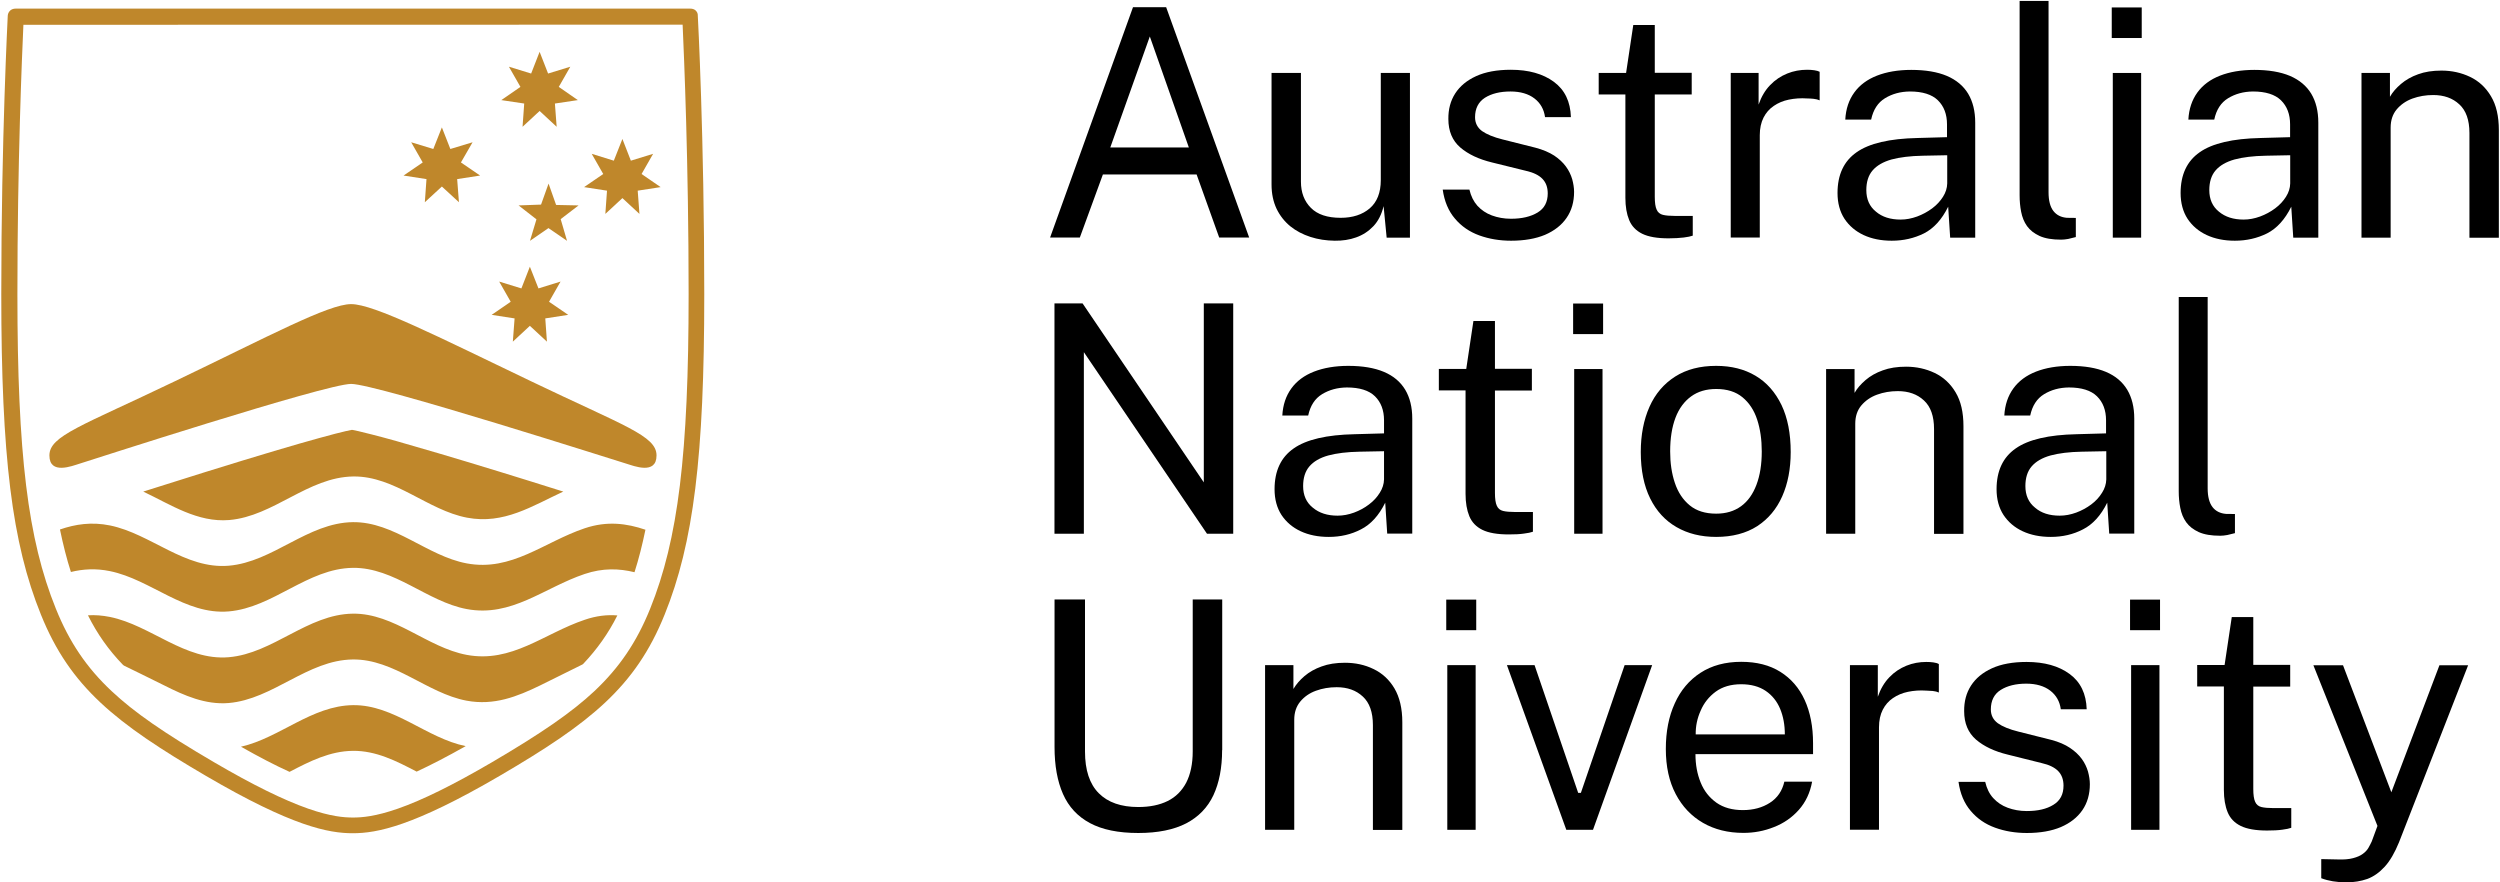
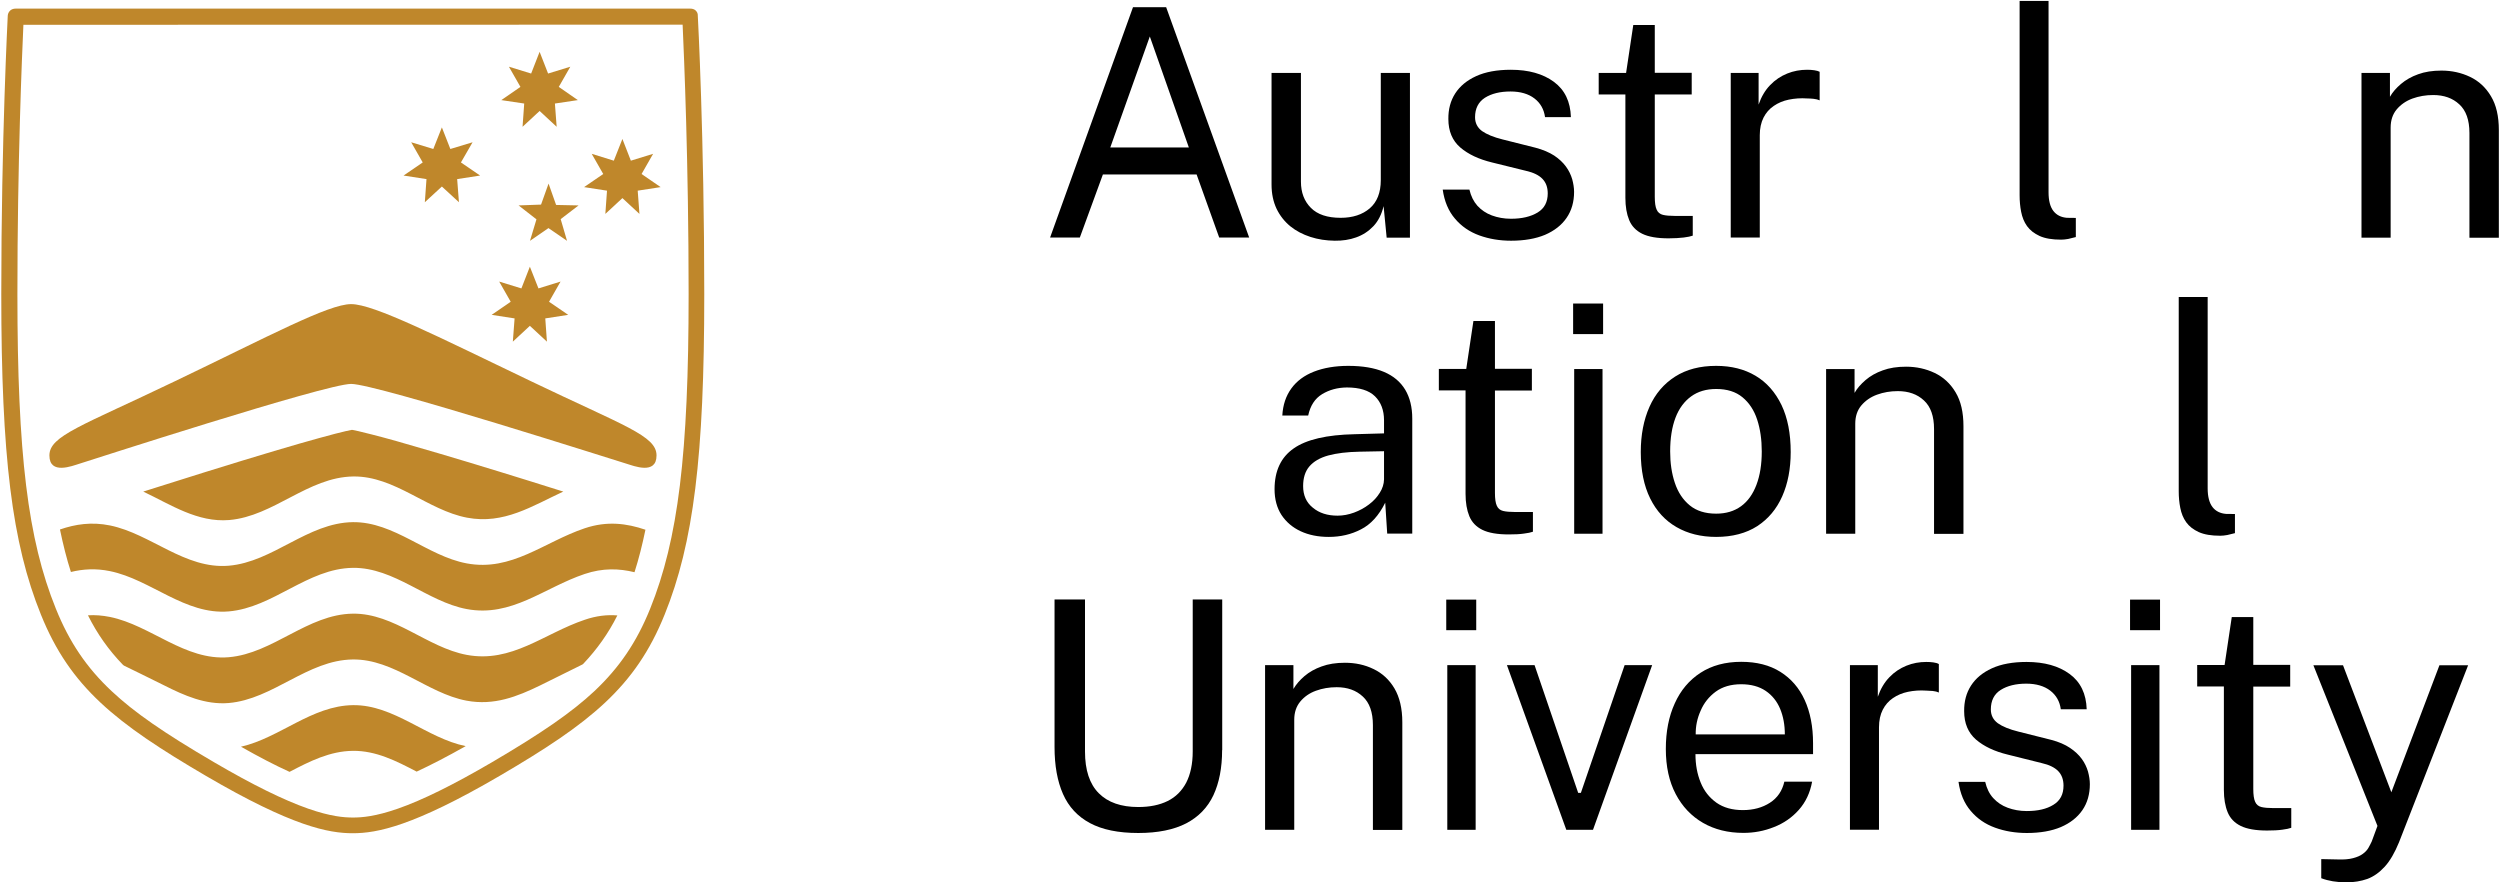
<svg xmlns="http://www.w3.org/2000/svg" width="136" height="48" viewBox="0 0 136 48" fill="none">
  <g clip-path="url(#clip0_2851_64)">
    <path d="M57.125 12.921L61.635 0.392H63.439L67.955 12.921H66.324L65.096 9.492H59.997L58.743 12.921H57.125ZM60.4 8.021H64.673L62.55 1.984L60.4 8.021Z" fill="black" />
    <path d="M72.607 13.095C72.14 13.088 71.705 13.024 71.289 12.889C70.874 12.754 70.515 12.568 70.195 12.311C69.882 12.054 69.632 11.74 69.447 11.361C69.268 10.982 69.172 10.545 69.172 10.038V3.969H70.771V9.884C70.771 10.468 70.95 10.943 71.308 11.303C71.667 11.669 72.21 11.849 72.933 11.849C73.586 11.849 74.117 11.675 74.513 11.335C74.91 10.995 75.115 10.481 75.115 9.8V3.969H76.701V12.928H75.434L75.268 11.213C75.159 11.663 74.974 12.029 74.712 12.305C74.449 12.581 74.136 12.787 73.771 12.915C73.419 13.043 73.023 13.101 72.607 13.095Z" fill="black" />
    <path d="M82.201 13.095C81.581 13.095 81.005 12.998 80.474 12.806C79.943 12.613 79.501 12.311 79.15 11.894C78.798 11.483 78.574 10.956 78.484 10.314H79.936C80.02 10.667 80.16 10.956 80.371 11.194C80.583 11.425 80.845 11.605 81.158 11.72C81.472 11.836 81.817 11.9 82.195 11.9C82.796 11.9 83.276 11.785 83.647 11.56C84.018 11.335 84.197 10.988 84.197 10.52C84.197 10.192 84.101 9.929 83.909 9.73C83.717 9.53 83.416 9.383 83.013 9.293L81.165 8.837C80.448 8.663 79.873 8.394 79.438 8.021C79.009 7.649 78.791 7.135 78.791 6.473C78.785 5.947 78.907 5.484 79.162 5.086C79.418 4.688 79.796 4.373 80.301 4.142C80.806 3.911 81.44 3.795 82.188 3.795C83.154 3.795 83.935 4.014 84.529 4.45C85.124 4.887 85.431 5.529 85.457 6.371H84.05C83.992 5.947 83.8 5.606 83.474 5.356C83.148 5.106 82.713 4.977 82.169 4.977C81.6 4.977 81.139 5.093 80.781 5.317C80.423 5.549 80.243 5.902 80.243 6.377C80.243 6.692 80.371 6.942 80.621 7.129C80.877 7.308 81.248 7.463 81.74 7.585L83.525 8.034C83.941 8.143 84.28 8.291 84.549 8.464C84.817 8.644 85.028 8.843 85.188 9.062C85.348 9.28 85.457 9.511 85.528 9.749C85.591 9.986 85.63 10.218 85.63 10.436C85.63 10.982 85.496 11.457 85.22 11.855C84.945 12.254 84.555 12.555 84.05 12.774C83.544 12.986 82.924 13.095 82.201 13.095Z" fill="black" />
    <path d="M92.029 5.138H90.02V10.706C90.02 11.02 90.052 11.258 90.123 11.406C90.186 11.553 90.302 11.65 90.462 11.688C90.621 11.727 90.839 11.746 91.114 11.746H92.086V12.819C91.978 12.857 91.811 12.896 91.594 12.921C91.37 12.947 91.095 12.966 90.769 12.966C90.154 12.966 89.675 12.883 89.336 12.716C88.997 12.549 88.76 12.298 88.626 11.971C88.491 11.643 88.421 11.239 88.421 10.757V5.138H86.969V3.969H88.459L88.85 1.361H90.02V3.962H92.029V5.138Z" fill="black" />
    <path d="M94.152 12.921V3.969H95.668V5.69C95.816 5.26 96.027 4.906 96.295 4.63C96.564 4.348 96.877 4.142 97.223 4.001C97.568 3.86 97.933 3.795 98.304 3.795C98.438 3.795 98.566 3.802 98.694 3.821C98.822 3.84 98.918 3.866 98.989 3.905V5.459C98.905 5.42 98.79 5.388 98.656 5.375C98.522 5.362 98.406 5.356 98.317 5.356C97.959 5.33 97.626 5.356 97.312 5.42C96.999 5.484 96.73 5.6 96.494 5.761C96.257 5.921 96.071 6.133 95.937 6.396C95.803 6.66 95.732 6.981 95.732 7.353V12.921H94.152Z" fill="black" />
-     <path d="M102.91 13.095C102.334 13.095 101.822 12.992 101.381 12.787C100.94 12.581 100.594 12.286 100.338 11.9C100.089 11.515 99.961 11.046 99.961 10.5C99.961 9.505 100.306 8.766 100.997 8.284C101.688 7.796 102.795 7.54 104.317 7.507L105.917 7.462V6.762C105.917 6.217 105.75 5.78 105.424 5.459C105.098 5.138 104.586 4.977 103.895 4.977C103.383 4.983 102.936 5.105 102.545 5.343C102.155 5.581 101.906 5.966 101.79 6.506H100.383C100.415 5.921 100.581 5.433 100.876 5.028C101.17 4.624 101.579 4.322 102.104 4.116C102.628 3.911 103.255 3.802 103.972 3.802C104.746 3.802 105.392 3.911 105.91 4.129C106.422 4.348 106.812 4.675 107.068 5.099C107.324 5.529 107.452 6.05 107.452 6.673V12.928H106.089L105.981 11.245C105.635 11.945 105.194 12.427 104.663 12.697C104.132 12.96 103.55 13.095 102.91 13.095ZM103.396 11.945C103.697 11.945 103.991 11.887 104.292 11.778C104.586 11.669 104.861 11.521 105.111 11.335C105.36 11.149 105.552 10.937 105.699 10.706C105.846 10.475 105.923 10.23 105.929 9.98V8.445L104.599 8.471C103.921 8.484 103.351 8.554 102.897 8.676C102.443 8.805 102.098 9.004 101.867 9.274C101.637 9.543 101.528 9.903 101.528 10.34C101.528 10.841 101.701 11.232 102.053 11.515C102.392 11.804 102.84 11.945 103.396 11.945Z" fill="black" />
    <path d="M112.125 13.037C111.639 13.037 111.255 12.973 110.955 12.838C110.66 12.703 110.43 12.523 110.27 12.299C110.11 12.074 110.008 11.817 109.95 11.521C109.893 11.232 109.867 10.931 109.867 10.616V0.051H111.441V10.462C111.441 10.911 111.53 11.252 111.703 11.476C111.876 11.701 112.125 11.823 112.439 11.849L112.925 11.855V12.896C112.791 12.934 112.656 12.966 112.509 12.999C112.368 13.024 112.24 13.037 112.125 13.037Z" fill="black" />
-     <path d="M116.51 0.405V2.068H114.879V0.405H116.51ZM116.478 3.969V12.928H114.936V3.969H116.478Z" fill="black" />
-     <path d="M121.574 13.095C120.998 13.095 120.487 12.992 120.045 12.787C119.604 12.581 119.258 12.286 119.002 11.9C118.753 11.515 118.625 11.046 118.625 10.5C118.625 9.505 118.97 8.766 119.661 8.284C120.352 7.796 121.459 7.54 122.981 7.507L124.581 7.462V6.762C124.581 6.217 124.414 5.78 124.088 5.459C123.762 5.138 123.25 4.977 122.559 4.977C122.047 4.983 121.6 5.105 121.209 5.343C120.819 5.581 120.57 5.966 120.455 6.506H119.047C119.079 5.921 119.246 5.433 119.54 5.028C119.834 4.624 120.243 4.322 120.768 4.116C121.293 3.911 121.919 3.802 122.636 3.802C123.41 3.802 124.056 3.911 124.574 4.129C125.086 4.348 125.476 4.675 125.732 5.099C125.988 5.529 126.116 6.05 126.116 6.673V12.928H124.753L124.645 11.245C124.299 11.945 123.858 12.427 123.327 12.697C122.796 12.96 122.214 13.095 121.574 13.095ZM122.054 11.945C122.354 11.945 122.649 11.887 122.949 11.778C123.244 11.669 123.519 11.521 123.768 11.335C124.018 11.149 124.21 10.937 124.357 10.706C124.504 10.475 124.581 10.23 124.587 9.98V8.445L123.256 8.471C122.578 8.484 122.009 8.554 121.555 8.676C121.101 8.805 120.755 9.004 120.525 9.274C120.295 9.543 120.186 9.903 120.186 10.34C120.186 10.841 120.359 11.232 120.71 11.515C121.056 11.804 121.504 11.945 122.054 11.945Z" fill="black" />
    <path d="M128.465 12.921V3.969H130.013V5.266C130.154 5.016 130.358 4.784 130.614 4.566C130.87 4.348 131.184 4.168 131.548 4.039C131.913 3.905 132.335 3.84 132.815 3.84C133.378 3.84 133.896 3.956 134.369 4.181C134.843 4.405 135.226 4.759 135.508 5.234C135.796 5.709 135.937 6.326 135.937 7.077V12.934H134.337V7.231C134.337 6.531 134.152 6.011 133.787 5.677C133.423 5.337 132.949 5.17 132.367 5.17C131.964 5.17 131.587 5.234 131.235 5.362C130.883 5.491 130.601 5.69 130.378 5.953C130.16 6.217 130.051 6.544 130.051 6.942V12.928H128.465V12.921Z" fill="black" />
-     <path d="M65.487 16.505H67.087V29.035H65.66L58.962 19.157V29.035H57.363V16.505H58.892L65.487 26.241V16.505Z" fill="black" />
    <path d="M72.285 29.208C71.709 29.208 71.198 29.106 70.756 28.9C70.315 28.695 69.969 28.399 69.713 28.014C69.464 27.629 69.336 27.16 69.336 26.614C69.336 25.618 69.681 24.88 70.372 24.398C71.063 23.91 72.17 23.653 73.692 23.621L75.291 23.576V22.863C75.291 22.317 75.125 21.881 74.799 21.559C74.473 21.238 73.961 21.078 73.27 21.078C72.758 21.084 72.311 21.206 71.92 21.444C71.53 21.682 71.281 22.067 71.165 22.606H69.758C69.79 22.022 69.956 21.534 70.251 21.129C70.545 20.725 70.954 20.423 71.479 20.217C72.004 20.012 72.63 19.903 73.347 19.903C74.121 19.903 74.767 20.012 75.285 20.23C75.803 20.448 76.187 20.776 76.443 21.2C76.699 21.63 76.827 22.15 76.827 22.773V29.029H75.464L75.356 27.346C75.01 28.046 74.569 28.528 74.038 28.797C73.507 29.074 72.925 29.208 72.285 29.208ZM72.765 28.052C73.065 28.052 73.36 27.995 73.66 27.886C73.955 27.776 74.23 27.629 74.473 27.442C74.722 27.256 74.914 27.044 75.061 26.806C75.208 26.575 75.285 26.331 75.291 26.081V24.546L73.961 24.572C73.283 24.584 72.713 24.655 72.259 24.777C71.799 24.905 71.46 25.105 71.229 25.374C70.999 25.644 70.89 26.004 70.89 26.441C70.89 26.941 71.063 27.333 71.415 27.616C71.767 27.911 72.215 28.052 72.765 28.052Z" fill="black" />
    <path d="M83.334 21.245H81.325V26.813C81.325 27.127 81.357 27.365 81.427 27.513C81.491 27.66 81.606 27.757 81.766 27.795C81.926 27.834 82.144 27.853 82.419 27.853H83.391V28.926C83.282 28.964 83.116 29.003 82.898 29.028C82.675 29.061 82.4 29.073 82.073 29.073C81.459 29.073 80.979 28.99 80.64 28.823C80.301 28.656 80.065 28.405 79.93 28.078C79.796 27.75 79.726 27.346 79.726 26.864V21.238H78.273V20.069H79.764L80.154 17.462H81.325V20.063H83.334V21.245Z" fill="black" />
    <path d="M87.209 16.512V18.175H85.578V16.512H87.209ZM87.177 20.076V29.035H85.636V20.076H87.177Z" fill="black" />
    <path d="M93.358 29.208C92.533 29.208 91.817 29.029 91.203 28.675C90.588 28.322 90.109 27.802 89.77 27.115C89.43 26.428 89.258 25.586 89.258 24.591C89.258 23.653 89.418 22.838 89.731 22.131C90.045 21.425 90.512 20.879 91.126 20.487C91.74 20.095 92.482 19.903 93.358 19.903C94.183 19.903 94.894 20.082 95.501 20.442C96.109 20.802 96.576 21.335 96.915 22.035C97.248 22.735 97.414 23.582 97.414 24.591C97.414 25.503 97.26 26.306 96.953 26.999C96.646 27.693 96.192 28.232 95.591 28.624C94.99 29.009 94.241 29.208 93.358 29.208ZM93.358 27.943C93.896 27.943 94.343 27.808 94.714 27.539C95.085 27.269 95.361 26.877 95.552 26.37C95.744 25.862 95.84 25.259 95.84 24.559C95.84 23.916 95.757 23.338 95.591 22.831C95.424 22.317 95.156 21.913 94.791 21.611C94.427 21.309 93.947 21.161 93.365 21.161C92.821 21.161 92.367 21.296 91.996 21.566C91.625 21.836 91.337 22.221 91.145 22.728C90.953 23.236 90.857 23.846 90.857 24.559C90.857 25.188 90.94 25.76 91.113 26.273C91.286 26.787 91.554 27.192 91.925 27.494C92.284 27.789 92.763 27.943 93.358 27.943Z" fill="black" />
    <path d="M99.34 29.035V20.076H100.888V21.373C101.029 21.123 101.233 20.892 101.489 20.673C101.745 20.455 102.059 20.275 102.423 20.147C102.788 20.012 103.21 19.948 103.69 19.948C104.253 19.948 104.771 20.063 105.244 20.288C105.718 20.513 106.101 20.866 106.383 21.341C106.671 21.816 106.812 22.433 106.812 23.184V29.041H105.212V23.338C105.212 22.638 105.027 22.118 104.662 21.784C104.298 21.444 103.824 21.277 103.242 21.277C102.839 21.277 102.462 21.341 102.11 21.47C101.758 21.598 101.476 21.797 101.253 22.06C101.035 22.324 100.926 22.651 100.926 23.049V29.035H99.34Z" fill="black" />
-     <path d="M111.562 29.208C110.987 29.208 110.475 29.106 110.033 28.9C109.592 28.695 109.247 28.399 108.991 28.014C108.741 27.629 108.613 27.16 108.613 26.614C108.613 25.618 108.959 24.88 109.65 24.398C110.34 23.91 111.447 23.653 112.97 23.621L114.569 23.576V22.863C114.569 22.317 114.403 21.881 114.076 21.559C113.75 21.238 113.238 21.078 112.547 21.078C112.036 21.084 111.588 21.206 111.198 21.444C110.807 21.682 110.558 22.067 110.443 22.606H109.035C109.067 22.022 109.234 21.534 109.528 21.129C109.822 20.725 110.232 20.423 110.756 20.217C111.281 20.012 111.908 19.903 112.624 19.903C113.398 19.903 114.044 20.012 114.562 20.23C115.081 20.448 115.464 20.776 115.72 21.2C115.976 21.63 116.104 22.15 116.104 22.773V29.029H114.742L114.633 27.346C114.287 28.046 113.846 28.528 113.315 28.797C112.784 29.074 112.202 29.208 111.562 29.208ZM112.048 28.052C112.349 28.052 112.643 27.995 112.944 27.886C113.238 27.776 113.513 27.629 113.763 27.442C114.012 27.256 114.204 27.044 114.351 26.806C114.499 26.575 114.575 26.331 114.582 26.081V24.546L113.251 24.572C112.573 24.584 112.004 24.655 111.55 24.777C111.095 24.905 110.75 25.105 110.52 25.374C110.289 25.644 110.181 26.004 110.181 26.441C110.181 26.941 110.353 27.333 110.705 27.616C111.044 27.911 111.492 28.052 112.048 28.052Z" fill="black" />
    <path d="M120.782 29.144C120.295 29.144 119.912 29.08 119.611 28.945C119.317 28.81 119.086 28.63 118.926 28.405C118.767 28.181 118.664 27.924 118.607 27.628C118.549 27.339 118.523 27.038 118.523 26.723V16.158H120.097V26.569C120.097 27.018 120.187 27.359 120.359 27.583C120.532 27.808 120.782 27.93 121.095 27.956L121.581 27.962V29.003C121.447 29.041 121.313 29.073 121.165 29.105C121.025 29.131 120.897 29.144 120.782 29.144Z" fill="black" />
    <path d="M66.483 40.807C66.483 41.77 66.323 42.586 66.01 43.26C65.696 43.928 65.197 44.442 64.532 44.789C63.86 45.136 62.99 45.315 61.922 45.315C60.841 45.315 59.964 45.136 59.293 44.776C58.621 44.416 58.135 43.89 57.828 43.196C57.521 42.502 57.367 41.648 57.367 40.64V32.612H59.024V40.884C59.024 41.892 59.273 42.65 59.773 43.151C60.271 43.652 60.988 43.902 61.922 43.902C62.549 43.902 63.08 43.793 63.521 43.575C63.962 43.356 64.295 43.023 64.532 42.573C64.762 42.123 64.884 41.558 64.884 40.877V32.612H66.489V40.807H66.483Z" fill="black" />
    <path d="M68.82 45.142V36.183H70.362V37.48C70.509 37.23 70.707 36.998 70.963 36.78C71.219 36.562 71.533 36.382 71.897 36.254C72.262 36.119 72.684 36.054 73.164 36.054C73.727 36.054 74.245 36.164 74.718 36.395C75.192 36.62 75.576 36.973 75.857 37.448C76.138 37.923 76.286 38.54 76.286 39.291V45.148H74.686V39.445C74.686 38.745 74.501 38.225 74.136 37.891C73.772 37.551 73.298 37.384 72.716 37.384C72.313 37.384 71.936 37.448 71.584 37.577C71.232 37.705 70.951 37.904 70.733 38.167C70.516 38.431 70.407 38.758 70.407 39.156V45.142H68.82Z" fill="black" />
    <path d="M80.307 32.619V34.282H78.676V32.619H80.307ZM80.275 36.183V45.142H78.733V36.183H80.275Z" fill="black" />
    <path d="M89.877 36.183L86.659 45.142H85.207L81.977 36.183H83.48L85.853 43.132H86L88.38 36.183H89.877Z" fill="black" />
    <path d="M92.233 41.032C92.233 41.597 92.329 42.111 92.515 42.567C92.7 43.029 92.988 43.389 93.372 43.665C93.756 43.935 94.235 44.069 94.811 44.069C95.38 44.069 95.873 43.935 96.282 43.671C96.692 43.408 96.954 43.023 97.069 42.522H98.579C98.47 43.126 98.227 43.639 97.856 44.057C97.485 44.474 97.031 44.789 96.5 44.994C95.969 45.206 95.419 45.309 94.843 45.309C94.011 45.309 93.276 45.129 92.642 44.763C92.009 44.397 91.517 43.877 91.158 43.196C90.8 42.515 90.621 41.7 90.621 40.743C90.621 39.799 90.781 38.977 91.107 38.264C91.427 37.551 91.894 36.999 92.508 36.6C93.122 36.202 93.858 36.003 94.722 36.003C95.56 36.003 96.27 36.183 96.852 36.549C97.434 36.915 97.875 37.422 98.176 38.084C98.477 38.745 98.63 39.529 98.63 40.434V41.025H92.233V41.032ZM92.246 39.953H97.095C97.095 39.439 97.012 38.977 96.839 38.559C96.666 38.148 96.404 37.821 96.052 37.583C95.7 37.345 95.252 37.223 94.722 37.223C94.165 37.223 93.704 37.358 93.333 37.628C92.969 37.898 92.694 38.238 92.515 38.662C92.329 39.073 92.24 39.503 92.246 39.953Z" fill="black" />
    <path d="M100.637 45.142V36.183H102.153V37.904C102.3 37.48 102.511 37.121 102.78 36.844C103.048 36.562 103.362 36.356 103.707 36.215C104.053 36.074 104.417 36.01 104.788 36.01C104.923 36.01 105.051 36.016 105.179 36.035C105.307 36.054 105.402 36.08 105.473 36.125V37.673C105.39 37.634 105.275 37.602 105.14 37.589C105.006 37.577 104.891 37.57 104.801 37.57C104.443 37.544 104.11 37.57 103.797 37.634C103.483 37.699 103.215 37.814 102.978 37.975C102.741 38.135 102.556 38.347 102.421 38.611C102.287 38.874 102.217 39.195 102.217 39.568V45.136H100.637V45.142Z" fill="black" />
    <path d="M110.26 45.315C109.639 45.315 109.063 45.219 108.532 45.026C108.001 44.834 107.56 44.532 107.208 44.114C106.856 43.703 106.633 43.177 106.543 42.535H107.995C108.078 42.888 108.219 43.183 108.43 43.414C108.641 43.646 108.903 43.825 109.217 43.941C109.53 44.057 109.876 44.121 110.253 44.121C110.855 44.121 111.334 44.012 111.705 43.781C112.076 43.556 112.255 43.209 112.255 42.74C112.255 42.413 112.16 42.149 111.968 41.95C111.776 41.751 111.475 41.603 111.072 41.513L109.223 41.051C108.507 40.878 107.931 40.608 107.496 40.235C107.068 39.863 106.85 39.349 106.85 38.688C106.844 38.161 106.965 37.699 107.221 37.3C107.477 36.902 107.854 36.587 108.36 36.356C108.865 36.125 109.498 36.01 110.247 36.01C111.213 36.01 111.993 36.228 112.588 36.665C113.183 37.101 113.49 37.743 113.516 38.585H112.108C112.051 38.161 111.859 37.821 111.533 37.57C111.206 37.32 110.771 37.191 110.228 37.191C109.658 37.191 109.198 37.307 108.839 37.532C108.481 37.756 108.302 38.116 108.302 38.591C108.302 38.912 108.43 39.156 108.68 39.343C108.935 39.523 109.306 39.677 109.799 39.799L111.584 40.248C112 40.357 112.339 40.505 112.607 40.685C112.876 40.865 113.087 41.064 113.247 41.282C113.407 41.501 113.516 41.732 113.586 41.969C113.65 42.207 113.688 42.438 113.688 42.657C113.688 43.203 113.554 43.678 113.279 44.076C113.004 44.474 112.614 44.776 112.108 44.994C111.603 45.206 110.989 45.315 110.26 45.315Z" fill="black" />
    <path d="M117.506 32.619V34.282H115.875V32.619H117.506ZM117.474 36.183V45.142H115.933V36.183H117.474Z" fill="black" />
    <path d="M124.587 37.352H122.579V42.92C122.579 43.235 122.611 43.472 122.681 43.62C122.745 43.768 122.86 43.864 123.02 43.903C123.18 43.941 123.398 43.96 123.673 43.96H124.645V45.033C124.536 45.071 124.37 45.11 124.152 45.136C123.928 45.168 123.653 45.181 123.327 45.181C122.713 45.181 122.233 45.097 121.894 44.93C121.555 44.763 121.318 44.513 121.184 44.185C121.05 43.858 120.979 43.453 120.979 42.971V37.345H119.527V36.176H121.018L121.408 33.569H122.579V36.17H124.587V37.352Z" fill="black" />
    <path d="M127.645 48C127.121 48 126.666 47.923 126.276 47.775V46.735L127.185 46.754C127.517 46.767 127.792 46.741 128.01 46.683C128.227 46.626 128.406 46.549 128.534 46.452C128.669 46.356 128.771 46.247 128.841 46.125C128.912 46.003 128.969 45.887 129.021 45.778L129.334 44.93L125.848 36.19H127.46L130.089 43.1L132.705 36.19H134.266L130.505 45.823C130.274 46.388 130.018 46.831 129.731 47.146C129.443 47.461 129.129 47.685 128.784 47.814C128.432 47.936 128.055 48 127.645 48Z" fill="black" />
    <path d="M37.135 1.342C37.211 3.031 37.461 8.863 37.461 16.004C37.461 24.7 36.891 29.337 35.369 33.113C34.633 34.937 33.693 36.318 32.337 37.596C31.115 38.739 29.497 39.863 26.759 41.468C24.66 42.695 22.984 43.524 21.641 43.992C20.425 44.416 19.696 44.474 19.204 44.474C18.705 44.474 17.982 44.416 16.767 43.992C15.417 43.517 13.747 42.695 11.649 41.468C8.905 39.863 7.293 38.745 6.071 37.596C4.715 36.324 3.774 34.937 3.039 33.113C1.51 29.337 0.947 24.7 0.947 16.004C0.947 8.869 1.196 3.044 1.273 1.349L37.135 1.342ZM0.844 0.469C0.742 0.469 0.64 0.501 0.563 0.565C0.48 0.642 0.429 0.738 0.422 0.848C0.422 0.912 0.07 7.52 0.07 15.998C0.07 24.822 0.652 29.542 2.226 33.434C3.819 37.384 6.288 39.33 11.201 42.207C15.909 44.962 17.88 45.328 19.191 45.328C20.502 45.328 22.473 44.956 27.181 42.207C32.1 39.33 34.563 37.384 36.156 33.434C37.729 29.542 38.312 24.822 38.312 15.998C38.312 7.52 37.966 0.912 37.96 0.848C37.966 0.738 37.921 0.642 37.838 0.565C37.761 0.494 37.653 0.469 37.55 0.469C37.544 0.469 0.953 0.469 0.844 0.469Z" fill="#BF872B" />
    <path d="M30.252 11.149L29.842 9.987L29.433 11.13L28.211 11.175L29.183 11.932L28.831 13.101L29.836 12.408L30.846 13.101L30.501 11.92L31.473 11.175L30.252 11.149Z" fill="#BF872B" />
    <path d="M28.825 17.725L29.753 18.586L29.663 17.321L30.91 17.128L29.868 16.415L30.495 15.317L29.292 15.69L28.825 14.508L28.364 15.69L27.155 15.317L27.782 16.415L26.746 17.128L27.994 17.321L27.898 18.586L28.825 17.725Z" fill="#BF872B" />
    <path d="M33.859 10.777L34.786 11.637L34.691 10.372L35.938 10.179L34.902 9.466L35.529 8.368L34.319 8.741L33.859 7.559L33.392 8.741L32.189 8.368L32.816 9.466L31.773 10.179L33.021 10.372L32.931 11.637L33.859 10.777Z" fill="#BF872B" />
    <path d="M29.355 6.037L30.282 6.897L30.187 5.632L31.434 5.446L30.398 4.727L31.025 3.629L29.816 4.001L29.355 2.819L28.894 4.001L27.685 3.629L28.312 4.727L27.27 5.446L28.517 5.632L28.427 6.897L29.355 6.037Z" fill="#BF872B" />
    <path d="M24.038 10.147L24.966 11.001L24.87 9.743L26.118 9.55L25.075 8.837L25.708 7.739L24.499 8.105L24.038 6.93L23.572 8.105L22.369 7.739L22.996 8.837L21.953 9.55L23.201 9.743L23.111 11.001L24.038 10.147Z" fill="#BF872B" />
    <path d="M28.87 20.731C23.766 18.284 20.337 16.544 19.102 16.544C17.868 16.544 14.637 18.284 9.532 20.731C4.427 23.184 2.688 23.704 2.688 24.777C2.688 25.85 3.941 25.342 4.319 25.227C4.703 25.111 17.72 20.885 19.102 20.885C20.484 20.885 33.7 25.117 34.084 25.227C34.468 25.342 35.715 25.85 35.715 24.777C35.715 23.704 33.975 23.184 28.87 20.731Z" fill="#BF872B" />
    <path d="M31.805 28.739C29.592 29.485 27.833 31.109 25.383 30.647C23.233 30.242 21.448 28.38 19.197 28.405C16.727 28.438 14.86 30.57 12.441 30.775C10.062 30.974 8.207 29.041 5.987 28.585C4.983 28.38 4.1 28.515 3.262 28.804C3.434 29.632 3.626 30.396 3.857 31.116C4.516 30.955 5.213 30.91 5.987 31.071C8.207 31.527 10.062 33.46 12.441 33.261C14.866 33.055 16.727 30.923 19.197 30.891C21.455 30.865 23.239 32.728 25.383 33.132C27.833 33.595 29.592 31.97 31.805 31.225C32.797 30.891 33.679 30.923 34.517 31.129C34.748 30.409 34.94 29.645 35.112 28.817C34.089 28.47 33.027 28.328 31.805 28.739Z" fill="#BF872B" />
    <path d="M31.806 33.717C29.593 34.462 27.834 36.087 25.384 35.624C23.234 35.22 21.449 33.357 19.198 33.383C16.728 33.415 14.86 35.547 12.442 35.753C10.063 35.952 8.208 34.019 5.988 33.563C5.566 33.479 5.169 33.447 4.785 33.473C5.291 34.487 5.911 35.361 6.679 36.157C6.704 36.183 6.73 36.202 6.755 36.215C7.005 36.337 8.297 36.967 8.937 37.288C10.031 37.84 11.176 38.347 12.436 38.245C14.86 38.039 16.722 35.907 19.191 35.875C21.449 35.849 23.234 37.711 25.377 38.116C26.874 38.399 28.141 37.891 29.382 37.288C30.028 36.973 31.409 36.286 31.665 36.157C31.697 36.144 31.723 36.125 31.742 36.099C32.471 35.329 33.098 34.455 33.584 33.479C33.028 33.434 32.439 33.498 31.806 33.717Z" fill="#BF872B" />
    <path d="M13.109 40.621C14.095 41.179 14.971 41.636 15.751 41.989C16.845 41.417 17.945 40.858 19.199 40.846C20.453 40.833 21.56 41.398 22.666 41.976C23.453 41.61 24.336 41.154 25.334 40.589C23.21 40.158 21.438 38.334 19.206 38.36C16.96 38.386 15.22 40.139 13.109 40.621Z" fill="#BF872B" />
    <path d="M27.182 25.663C24.566 24.86 22.781 24.34 21.559 23.993C20.395 23.666 19.851 23.544 19.493 23.454C19.384 23.428 19.205 23.39 19.148 23.383C19.064 23.396 18.956 23.422 18.809 23.454C18.508 23.525 18.041 23.64 17.331 23.839C16.122 24.173 14.19 24.738 11.119 25.695C10.134 26.004 9.028 26.35 7.793 26.742C9.303 27.461 10.748 28.431 12.469 28.29C14.894 28.084 16.755 25.952 19.224 25.92C21.483 25.894 23.267 27.757 25.41 28.162C27.406 28.54 28.941 27.532 30.643 26.742C29.351 26.331 28.199 25.978 27.182 25.663Z" fill="#BF872B" />
  </g>
  <defs>
    <clipPath id="clip0_2851_64">
      <rect width="136" height="48" fill="white" />
    </clipPath>
  </defs>
</svg>